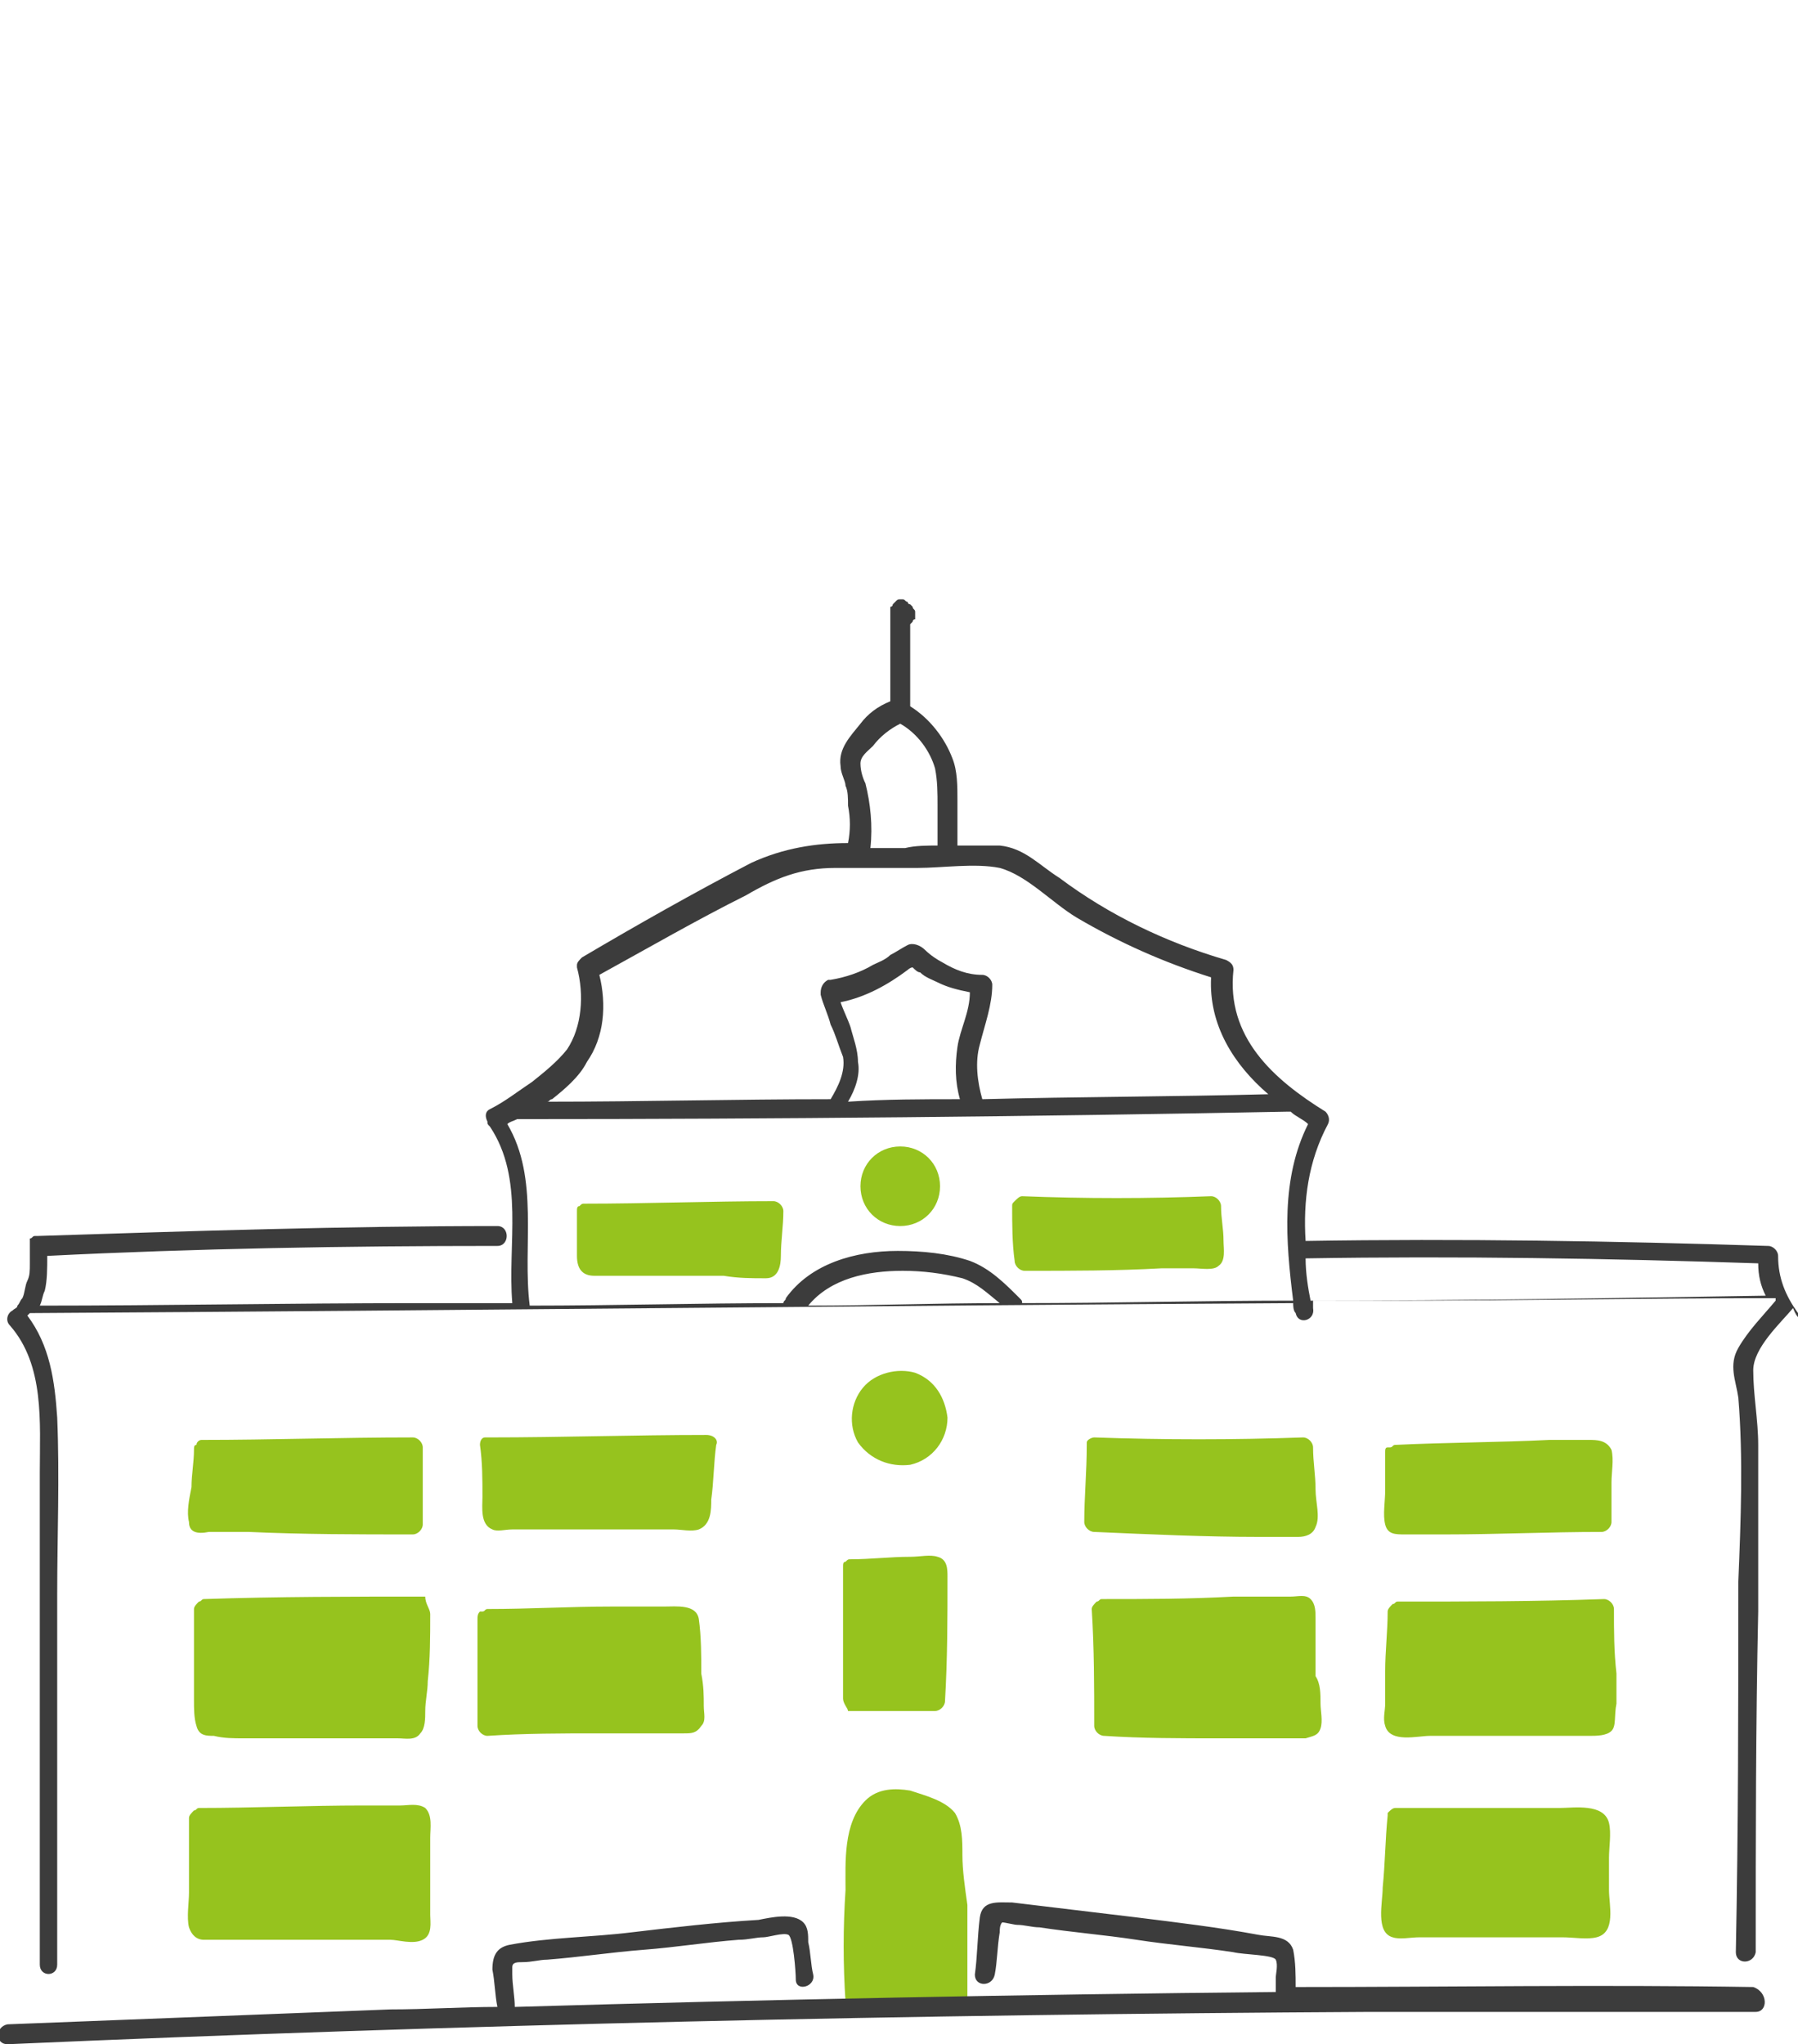
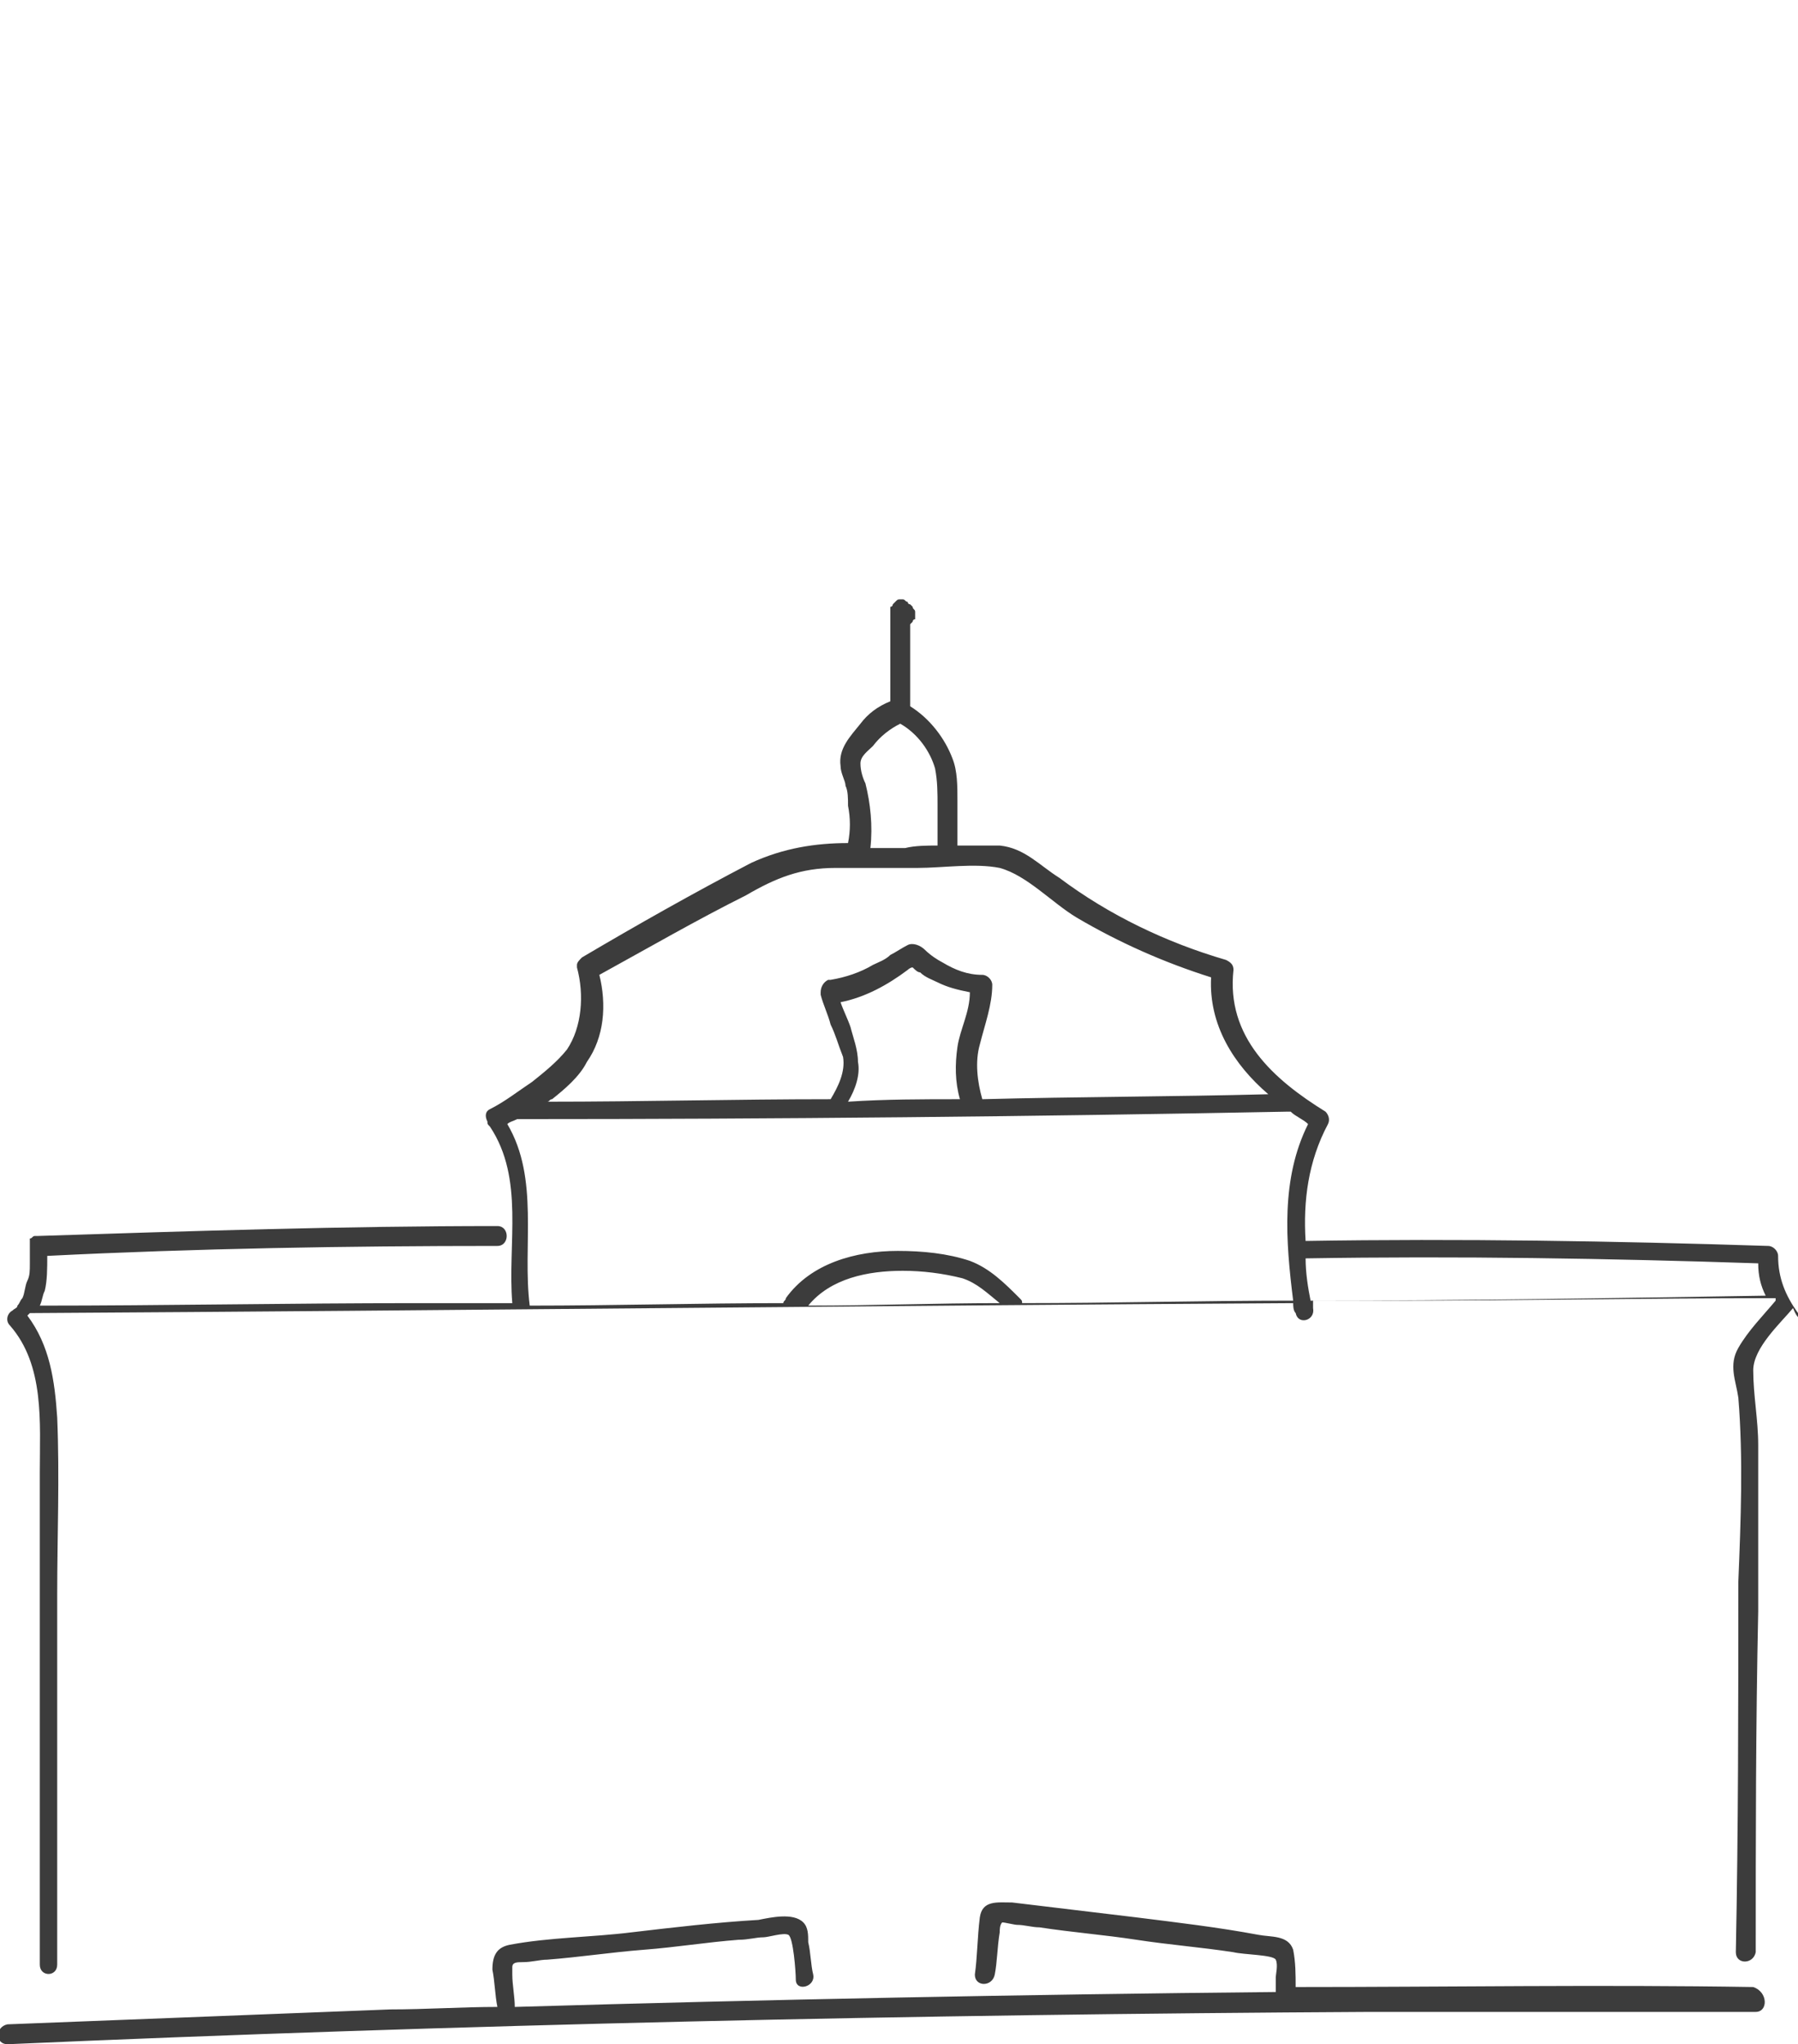
<svg xmlns="http://www.w3.org/2000/svg" version="1.1" x="0px" y="0px" viewBox="0 0 72.3 82.2" style="enable-background:new 0 0 72.3 82.2;" xml:space="preserve">
  <style type="text/css">
	.st0{display:none;}
	.st1{display:inline;}
	.st2{fill:#96C31E;stroke:#96C31E;stroke-width:0.15;stroke-miterlimit:10;}
	.st3{fill:#96C31E;}
	.st4{fill:#3C3C3C;}
</style>
  <g id="Pfade" class="st0">
</g>
  <g id="vektorisiert">
-     <path class="st3" d="M37.8,47.7c0,0.9-0.7,1.6-1.6,1.6s-1.6-0.7-1.6-1.6s0.7-1.6,1.6-1.6S37.8,46.8,37.8,47.7z M38.7,74.6   c0-0.6,0-1.2-0.3-1.7c-0.4-0.5-1.2-0.7-1.8-0.9c-0.6-0.1-1.3-0.1-1.8,0.4C33.9,73.3,34,74.9,34,76c-0.1,1.5-0.1,3,0,4.5   c0,0.5,0.8,0.5,0.8,0c0,0,0,0,0,0l3.3,0c0,0.5,0.7,0.5,0.8,0c0-1.3,0-2.6,0-3.9C38.8,75.9,38.7,75.2,38.7,74.6z M31.5,48.7   c0,0.6-0.1,1.2-0.1,1.8c0,0.4-0.1,0.9-0.6,0.9c-0.6,0-1.1,0-1.7-0.1c-0.6,0-1.1,0-1.7,0c-1.2,0-2.3,0-3.5,0c-0.5,0-0.7-0.3-0.7-0.8   c0-0.6,0-1.2,0-1.8c0-0.1,0-0.2,0.1-0.2c0,0,0,0,0,0c0,0,0,0,0,0c0.1-0.1,0.1-0.1,0.2-0.1c2.5,0,5.1-0.1,7.6-0.1   C31.3,48.3,31.5,48.5,31.5,48.7z M46.7,51c-1.8,0.1-3.6,0.1-5.5,0.1c-0.2,0-0.4-0.2-0.4-0.4c-0.1-0.7-0.1-1.5-0.1-2.2   c0-0.1,0-0.1,0.1-0.2c0.1-0.1,0.2-0.2,0.3-0.2c2.5,0.1,5.1,0.1,7.6,0c0.2,0,0.4,0.2,0.4,0.4c0,0.5,0.1,0.9,0.1,1.4   c0,0.3,0.1,0.8-0.2,1C48.8,51.1,48.3,51,48,51C47.6,51,47.2,51,46.7,51z M7.6,61.2c-0.1-0.4,0-0.9,0.1-1.4c0-0.5,0.1-1,0.1-1.5   c0-0.1,0-0.2,0.1-0.2c0,0,0,0,0,0c0,0,0,0,0,0C7.9,58,8,57.9,8.1,57.9c2.8,0,5.6-0.1,8.5-0.1c0.2,0,0.4,0.2,0.4,0.4   c0,1,0,2.1,0,3.1c0,0.2-0.2,0.4-0.4,0.4c-2.2,0-4.4,0-6.6-0.1c-0.5,0-1.1,0-1.6,0C7.9,61.7,7.6,61.6,7.6,61.2z M28.8,58.1   c-0.1,0.7-0.1,1.5-0.2,2.2c0,0.4,0,1-0.5,1.2c-0.3,0.1-0.7,0-1,0c-0.4,0-0.7,0-1.1,0c-0.7,0-1.4,0-2.1,0c-0.7,0-1.4,0-2.2,0   c-0.4,0-0.7,0-1.1,0c-0.3,0-0.6,0.1-0.8,0c-0.5-0.2-0.4-0.9-0.4-1.3c0-0.7,0-1.4-0.1-2.1c0-0.2,0.1-0.3,0.2-0.3c0,0,0.1,0,0.2,0   c2.9,0,5.8-0.1,8.7-0.1C28.7,57.7,28.9,57.9,28.8,58.1z M44,61.6c-0.2,0-0.4-0.2-0.4-0.4c0-1,0.1-2,0.1-3.1c0,0,0-0.1,0-0.1   c0,0,0,0,0,0c0,0,0,0,0,0c0-0.1,0.2-0.2,0.3-0.2c2.8,0.1,5.6,0.1,8.4,0c0.2,0,0.4,0.2,0.4,0.4c0,0.6,0.1,1.1,0.1,1.7   c0,0.5,0.2,1.1,0,1.5c-0.1,0.3-0.4,0.4-0.7,0.4c-0.5,0-1.1,0-1.6,0C48.5,61.8,46.3,61.7,44,61.6z M55.7,61.3c-0.1-0.4,0-0.9,0-1.4   c0-0.5,0-1,0-1.5c0-0.1,0-0.2,0.1-0.2c0,0,0,0,0,0c0,0,0,0,0.1,0c0.1,0,0.1-0.1,0.2-0.1c2.1-0.1,4.2-0.1,6.2-0.2c0.5,0,1,0,1.6,0   c0.3,0,0.7,0,0.9,0.4c0.1,0.4,0,0.9,0,1.3c0,0.5,0,1,0,1.6c0,0.2-0.2,0.4-0.4,0.4c-2.1,0-4.2,0.1-6.3,0.1c-0.5,0-1.1,0-1.6,0   C56.1,61.7,55.8,61.7,55.7,61.3z M17.3,64.9c0,0.9,0,1.8-0.1,2.7c0,0.4-0.1,0.8-0.1,1.2c0,0.3,0,0.7-0.2,0.9   c-0.2,0.3-0.6,0.2-0.9,0.2c-0.4,0-0.8,0-1.2,0c-0.8,0-1.7,0-2.5,0c-0.8,0-1.7,0-2.5,0c-0.4,0-0.8,0-1.2-0.1c-0.3,0-0.6,0-0.7-0.4   c-0.1-0.3-0.1-0.7-0.1-1c0-0.4,0-0.8,0-1.2c0-0.8,0-1.6,0-2.5c0-0.1,0.1-0.2,0.2-0.3c0.1,0,0.1-0.1,0.2-0.1c3-0.1,5.9-0.1,8.9-0.1   C17.1,64.5,17.3,64.7,17.3,64.9z M28.3,68.6c0,0.3,0.1,0.6-0.1,0.8c-0.2,0.3-0.4,0.3-0.7,0.3c-0.4,0-0.7,0-1.1,0   c-0.8,0-1.5,0-2.3,0c-1.5,0-3,0-4.5,0.1c-0.2,0-0.4-0.2-0.4-0.4c0-1.4,0-2.9,0-4.3c0-0.1,0-0.2,0.1-0.3c0,0,0,0,0,0c0,0,0,0,0.1,0   c0.1,0,0.1-0.1,0.2-0.1c1.7,0,3.3-0.1,5-0.1c0.7,0,1.4,0,2.1,0c0.5,0,1.3-0.1,1.4,0.5c0.1,0.7,0.1,1.5,0.1,2.2   C28.3,67.8,28.3,68.2,28.3,68.6z M53.1,68.5c0,0.3,0.1,0.7,0,1c-0.1,0.3-0.3,0.3-0.6,0.4c-0.4,0-0.8,0-1.2,0c-0.8,0-1.5,0-2.3,0   c-1.5,0-3.1,0-4.6-0.1c-0.2,0-0.4-0.2-0.4-0.4c0-1.6,0-3.1-0.1-4.7c0-0.1,0.1-0.2,0.2-0.3c0.1,0,0.1-0.1,0.2-0.1   c1.8,0,3.5,0,5.3-0.1c0.8,0,1.5,0,2.3,0c0.3,0,0.6-0.1,0.8,0.1c0.2,0.2,0.2,0.5,0.2,0.8c0,0.8,0,1.5,0,2.3   C53.1,67.7,53.1,68.1,53.1,68.5z M64.8,69.6c-0.2,0.2-0.6,0.2-0.9,0.2c-0.4,0-0.8,0-1.3,0c-0.8,0-1.7,0-2.5,0c-0.9,0-1.7,0-2.6,0   c-0.5,0-1.6,0.3-1.8-0.4c-0.1-0.3,0-0.6,0-0.9c0-0.4,0-0.8,0-1.3c0-0.8,0.1-1.6,0.1-2.4c0-0.1,0.1-0.2,0.2-0.3   c0.1,0,0.1-0.1,0.2-0.1c2.8,0,5.5,0,8.3-0.1c0.2,0,0.4,0.2,0.4,0.4c0,0.9,0,1.7,0.1,2.6c0,0.4,0,0.8,0,1.2   C64.9,69,65,69.4,64.8,69.6z M17.1,72.7c0.3,0.3,0.2,0.8,0.2,1.2c0,0.5,0,1,0,1.5c0,0.5,0,1.1,0,1.6c0,0.3,0.1,0.8-0.3,1   C16.6,78.2,16,78,15.7,78c-0.5,0-0.9,0-1.4,0c-1,0-2,0-3,0c-0.5,0-1.1,0-1.6,0c-0.5,0-1,0-1.5,0c-0.3,0-0.5-0.2-0.6-0.5   c-0.1-0.4,0-1,0-1.4c0-1,0-2,0-3c0-0.1,0.1-0.2,0.2-0.3c0.1,0,0.1-0.1,0.2-0.1c2.2,0,4.4-0.1,6.6-0.1c0.5,0,1,0,1.5,0   C16.4,72.6,16.8,72.5,17.1,72.7z M64.7,76c0,0.6,0.3,1.7-0.5,1.9c-0.4,0.1-0.9,0-1.4,0c-0.4,0-0.9,0-1.3,0c-1,0-2,0-2.9,0   c-0.5,0-1,0-1.5,0c-0.4,0-0.8,0.1-1.1,0c-0.7-0.2-0.4-1.4-0.4-2c0.1-1,0.1-1.9,0.2-2.9c0,0,0-0.1,0-0.1c0,0,0,0,0,0c0,0,0,0,0,0   c0.1-0.1,0.2-0.2,0.3-0.2c2.2,0,4.4,0,6.6,0c0.6,0,1.8-0.2,2,0.6c0.1,0.4,0,1,0,1.4C64.7,75.1,64.7,75.5,64.7,76z M34.5,58   c-0.4-0.7-0.3-1.6,0.2-2.2c0.5-0.6,1.4-0.8,2.1-0.6c0.8,0.3,1.2,1,1.3,1.8c0,0.9-0.6,1.7-1.5,1.9C35.8,59,35,58.7,34.5,58z    M33.9,68.3c0-1.8,0-3.5,0-5.3c0-0.1,0-0.2,0.1-0.2c0,0,0,0,0,0c0,0,0,0,0,0c0.1-0.1,0.1-0.1,0.2-0.1c0.8,0,1.6-0.1,2.4-0.1   c0.4,0,0.8-0.1,1.1,0c0.4,0.1,0.4,0.5,0.4,0.8c0,1.7,0,3.3-0.1,5c0,0.2-0.2,0.4-0.4,0.4c-1.2,0-2.3,0-3.5,0   C34.1,68.7,33.9,68.5,33.9,68.3z" />
    <path class="st4" d="M72.3,52.8c-0.5-0.7-0.8-1.4-0.8-2.3c0-0.2-0.2-0.4-0.4-0.4c-6.2-0.2-12.4-0.3-18.6-0.2   c-0.1-1.6,0.1-3.2,0.9-4.7c0.1-0.2,0-0.4-0.1-0.5c-2.1-1.3-4-3-3.7-5.7c0-0.2-0.1-0.3-0.3-0.4c-2.4-0.7-4.7-1.8-6.7-3.3   c-0.8-0.5-1.4-1.2-2.4-1.3C39.6,34,39,34,38.5,34c0-0.6,0-1.2,0-1.8c0-0.6,0-1.2-0.2-1.7c-0.3-0.8-0.9-1.6-1.7-2.1   c0-1.1,0-2.2,0-3.2c0,0,0-0.1,0-0.1c0,0,0,0,0,0c0,0,0.1-0.1,0.1-0.1c0,0,0-0.1,0.1-0.1c0,0,0,0,0,0c0-0.1,0-0.2,0-0.3   c0-0.1-0.1-0.1-0.1-0.2c0,0-0.1-0.1-0.1-0.1c0,0,0,0,0,0c0,0,0,0,0,0c0,0-0.1,0-0.1-0.1c-0.1,0-0.1-0.1-0.2-0.1c0,0-0.1,0-0.1,0   c-0.1,0-0.1,0-0.2,0.1c0,0-0.1,0.1-0.1,0.1c0,0,0,0,0,0c0,0,0,0.1-0.1,0.1c0,0,0,0.1,0,0.1c0,0.1,0,0.1,0,0.2c0,0,0,0,0,0   c0,0.1,0,0.2,0,0.3c0,1.1,0,2.1,0,3.2c-0.5,0.2-0.9,0.5-1.2,0.9c-0.4,0.5-0.9,1-0.8,1.7c0,0.3,0.2,0.6,0.2,0.8   c0.1,0.2,0.1,0.5,0.1,0.8c0.1,0.5,0.1,1,0,1.5c-1.3,0-2.6,0.2-3.9,0.8c-2.3,1.2-4.6,2.5-6.8,3.8c-0.1,0.1-0.2,0.2-0.2,0.3   c0,0,0,0,0,0c0,0,0,0.1,0,0.1c0,0,0,0,0,0c0.3,1.1,0.2,2.4-0.4,3.3c-0.4,0.5-0.9,0.9-1.4,1.3c-0.6,0.4-1.1,0.8-1.7,1.1   c-0.2,0.1-0.2,0.3-0.1,0.5c0,0.1,0,0.1,0.1,0.2c1.4,2.1,0.7,4.7,0.9,7.1c-1.3,0-2.6,0-3.9,0c-5,0-10.1,0.1-15.1,0.1   c0.1-0.2,0.1-0.4,0.2-0.6c0.1-0.4,0.1-0.9,0.1-1.4c6-0.3,12-0.4,18.1-0.4c0.5,0,0.5-0.8,0-0.8c-6.2,0-12.3,0.2-18.5,0.4   c0,0,0,0,0,0c0,0,0,0-0.1,0c0,0,0,0,0,0c-0.1,0-0.1,0.1-0.2,0.1c0,0,0,0,0,0.1c0,0.1,0,0.1,0,0.2c0,0,0,0,0,0c0,0,0,0.1,0,0.1   c0,0,0,0,0,0c0,0,0,0,0,0c0,0.1,0,0.1,0,0.2c0,0.1,0,0.3,0,0.4c0,0.3,0,0.5-0.1,0.7c-0.1,0.2-0.1,0.5-0.2,0.7   c-0.1,0.1-0.1,0.2-0.2,0.3c0,0.1-0.1,0.1-0.2,0.2c-0.2,0.1-0.3,0.4-0.1,0.6c1.4,1.6,1.2,3.9,1.2,5.9c0,2.1,0,4.3,0,6.4   c0,4.5,0,8.9,0,13.4c0,0.5,0.7,0.5,0.7,0c0-5,0-9.9,0-14.9c0-2.3,0.1-4.7,0-7.1c-0.1-1.5-0.3-2.9-1.2-4.1c0,0,0.1-0.1,0.1-0.1   c0,0,0.1,0,0.1,0c16.9-0.1,33.8-0.3,50.7-0.4c0,0.1,0,0.3,0.1,0.4c0.1,0.5,0.8,0.3,0.7-0.2c0-0.1,0-0.2,0-0.3c1,0,2.1,0,3.1,0   c5.1,0,10.3-0.1,15.4-0.1c0,0,0.1,0,0.1,0c0,0,0,0,0,0.1c-0.5,0.6-1.1,1.2-1.5,1.9c-0.4,0.7-0.1,1.3,0,2c0.2,2.4,0.1,5,0,7.4   c0,5,0,9.9-0.1,14.9c0,0.5,0.7,0.5,0.8,0c0-4.6,0-9.1,0.1-13.7c0-2.2,0-4.5,0-6.7c0-1-0.2-2-0.2-3c0-0.9,1.1-1.9,1.6-2.5   c0,0,0,0,0,0C72.3,53.1,72.4,53,72.3,52.8z M35.1,30c0.3-0.4,0.7-0.7,1.1-0.9c0.7,0.4,1.2,1.1,1.4,1.8c0.1,0.5,0.1,1,0.1,1.5   c0,0.5,0,1.1,0,1.6c-0.4,0-0.9,0-1.3,0.1c-0.5,0-0.9,0-1.4,0c0.1-0.9,0-1.8-0.2-2.6c-0.1-0.2-0.2-0.5-0.2-0.8   C34.6,30.4,34.9,30.2,35.1,30z M23.6,42.7c0.7-1,0.8-2.3,0.5-3.5c2-1.1,3.9-2.2,5.9-3.2c1.2-0.7,2.2-1.1,3.6-1.1c1.1,0,2.2,0,3.3,0   c1,0,2.3-0.2,3.3,0c1.1,0.3,2.1,1.4,3.1,2c1.7,1,3.5,1.8,5.4,2.4c-0.1,1.9,0.9,3.5,2.3,4.7c-3.8,0.1-7.7,0.1-11.5,0.2   c-0.2-0.7-0.3-1.5-0.1-2.2c0.2-0.8,0.5-1.6,0.5-2.4c0-0.2-0.2-0.4-0.4-0.4c-0.6,0-1.1-0.2-1.6-0.5c-0.2-0.1-0.5-0.3-0.7-0.5   c-0.2-0.2-0.5-0.3-0.7-0.2c-0.2,0.1-0.5,0.3-0.7,0.4c-0.2,0.2-0.5,0.3-0.7,0.4c-0.5,0.3-1.1,0.5-1.7,0.6c0,0,0,0,0,0c0,0,0,0-0.1,0   c-0.2,0.1-0.3,0.3-0.3,0.5c0,0,0,0,0,0.1c0,0,0,0,0,0c0.1,0.4,0.3,0.8,0.4,1.2c0.2,0.4,0.3,0.8,0.5,1.3c0.1,0.6-0.2,1.2-0.5,1.7   c-3.8,0-7.6,0.1-11.4,0.1c0.1,0,0.1-0.1,0.2-0.1C22.7,43.8,23.3,43.3,23.6,42.7z M34.2,41.3c-0.1-0.3-0.3-0.7-0.4-1   c1-0.2,1.9-0.7,2.7-1.3c0,0,0.1-0.1,0.2-0.1c0,0,0,0,0,0c0,0,0,0,0,0c0.1,0.1,0.2,0.2,0.3,0.2c0.2,0.2,0.5,0.3,0.7,0.4   c0.4,0.2,0.8,0.3,1.3,0.4c0,0.8-0.4,1.5-0.5,2.2c-0.1,0.7-0.1,1.4,0.1,2.1c-1.5,0-3,0-4.5,0.1c0.3-0.5,0.5-1.1,0.4-1.6   C34.5,42.2,34.3,41.7,34.2,41.3z M32.5,52.5c0.9-1.1,2.4-1.4,3.8-1.4c0.8,0,1.6,0.1,2.4,0.3c0.6,0.2,1,0.6,1.5,1   C37.6,52.4,35.1,52.5,32.5,52.5z M41.1,52.4c0-0.1,0-0.1-0.1-0.2c-0.6-0.6-1.2-1.2-2-1.5c-0.9-0.3-1.9-0.4-2.9-0.4   c-1.7,0-3.5,0.5-4.5,1.9c0,0.1-0.1,0.1-0.1,0.2c-3.4,0-6.8,0.1-10.2,0.1c-0.3-2.4,0.4-5.1-0.9-7.3c0.1-0.1,0.2-0.1,0.4-0.2   c0,0,0,0,0.1,0c10.3,0,20.6-0.1,30.9-0.3c0,0,0.1,0,0.1,0c0.2,0.2,0.5,0.3,0.7,0.5c-1.1,2.2-0.9,4.7-0.6,7.1   C48.3,52.3,44.7,52.4,41.1,52.4z M52.7,52.3c-0.1-0.5-0.2-1.1-0.2-1.7c6.1-0.1,12.2,0,18.2,0.2c0,0.5,0.1,0.9,0.3,1.3   C64.9,52.2,58.8,52.3,52.7,52.3z M70.6,80.9c-5.2,0-10.3,0-15.5,0c-18.3,0.1-36.6,0.5-54.8,1.3c-0.5,0-0.5-0.7,0-0.8   c5.1-0.2,10.3-0.4,15.4-0.6c1.4,0,2.9-0.1,4.3-0.1c-0.1-0.5-0.1-1-0.2-1.5c0-0.6,0.2-0.9,0.7-1c1.6-0.3,3.3-0.3,4.9-0.5   c1.7-0.2,3.4-0.4,5.1-0.5c0.5-0.1,1.4-0.3,1.8,0.1c0.2,0.2,0.2,0.5,0.2,0.8c0.1,0.4,0.1,0.9,0.2,1.3c0.1,0.5-0.7,0.7-0.7,0.2   c0-0.3-0.1-1.7-0.3-1.8c-0.2-0.1-0.8,0.1-1,0.1c-0.3,0-0.6,0.1-1,0.1c-1.3,0.1-2.5,0.3-3.8,0.4c-1.3,0.1-2.6,0.3-3.9,0.4   c-0.3,0-0.6,0.1-1,0.1c-0.2,0-0.4,0-0.4,0.2c0,0.1,0,0.2,0,0.3c0,0.4,0.1,0.9,0.1,1.3c0,0,0,0,0,0c10.2-0.3,20.4-0.5,30.6-0.6   c0-0.2,0-0.4,0-0.6c0-0.1,0.1-0.5,0-0.7c-0.1-0.2-1.3-0.2-1.7-0.3c-1.3-0.2-2.6-0.3-3.9-0.5c-1.3-0.2-2.6-0.3-3.9-0.5   c-0.3,0-0.6-0.1-0.9-0.1c-0.1,0-0.5-0.1-0.6-0.1c-0.1,0.1-0.1,0.3-0.1,0.4c-0.1,0.6-0.1,1.2-0.2,1.7c-0.1,0.5-0.8,0.5-0.8,0   c0.1-0.7,0.1-1.5,0.2-2.3c0.1-0.7,0.7-0.6,1.3-0.6c1.7,0.2,3.3,0.4,5,0.6c1.6,0.2,3.3,0.4,4.9,0.7c0.5,0.1,1.2,0,1.4,0.6   c0.1,0.5,0.1,1,0.1,1.5c6.1,0,12.3-0.1,18.4,0C71.1,80.1,71.1,80.9,70.6,80.9z" />
  </g>
</svg>